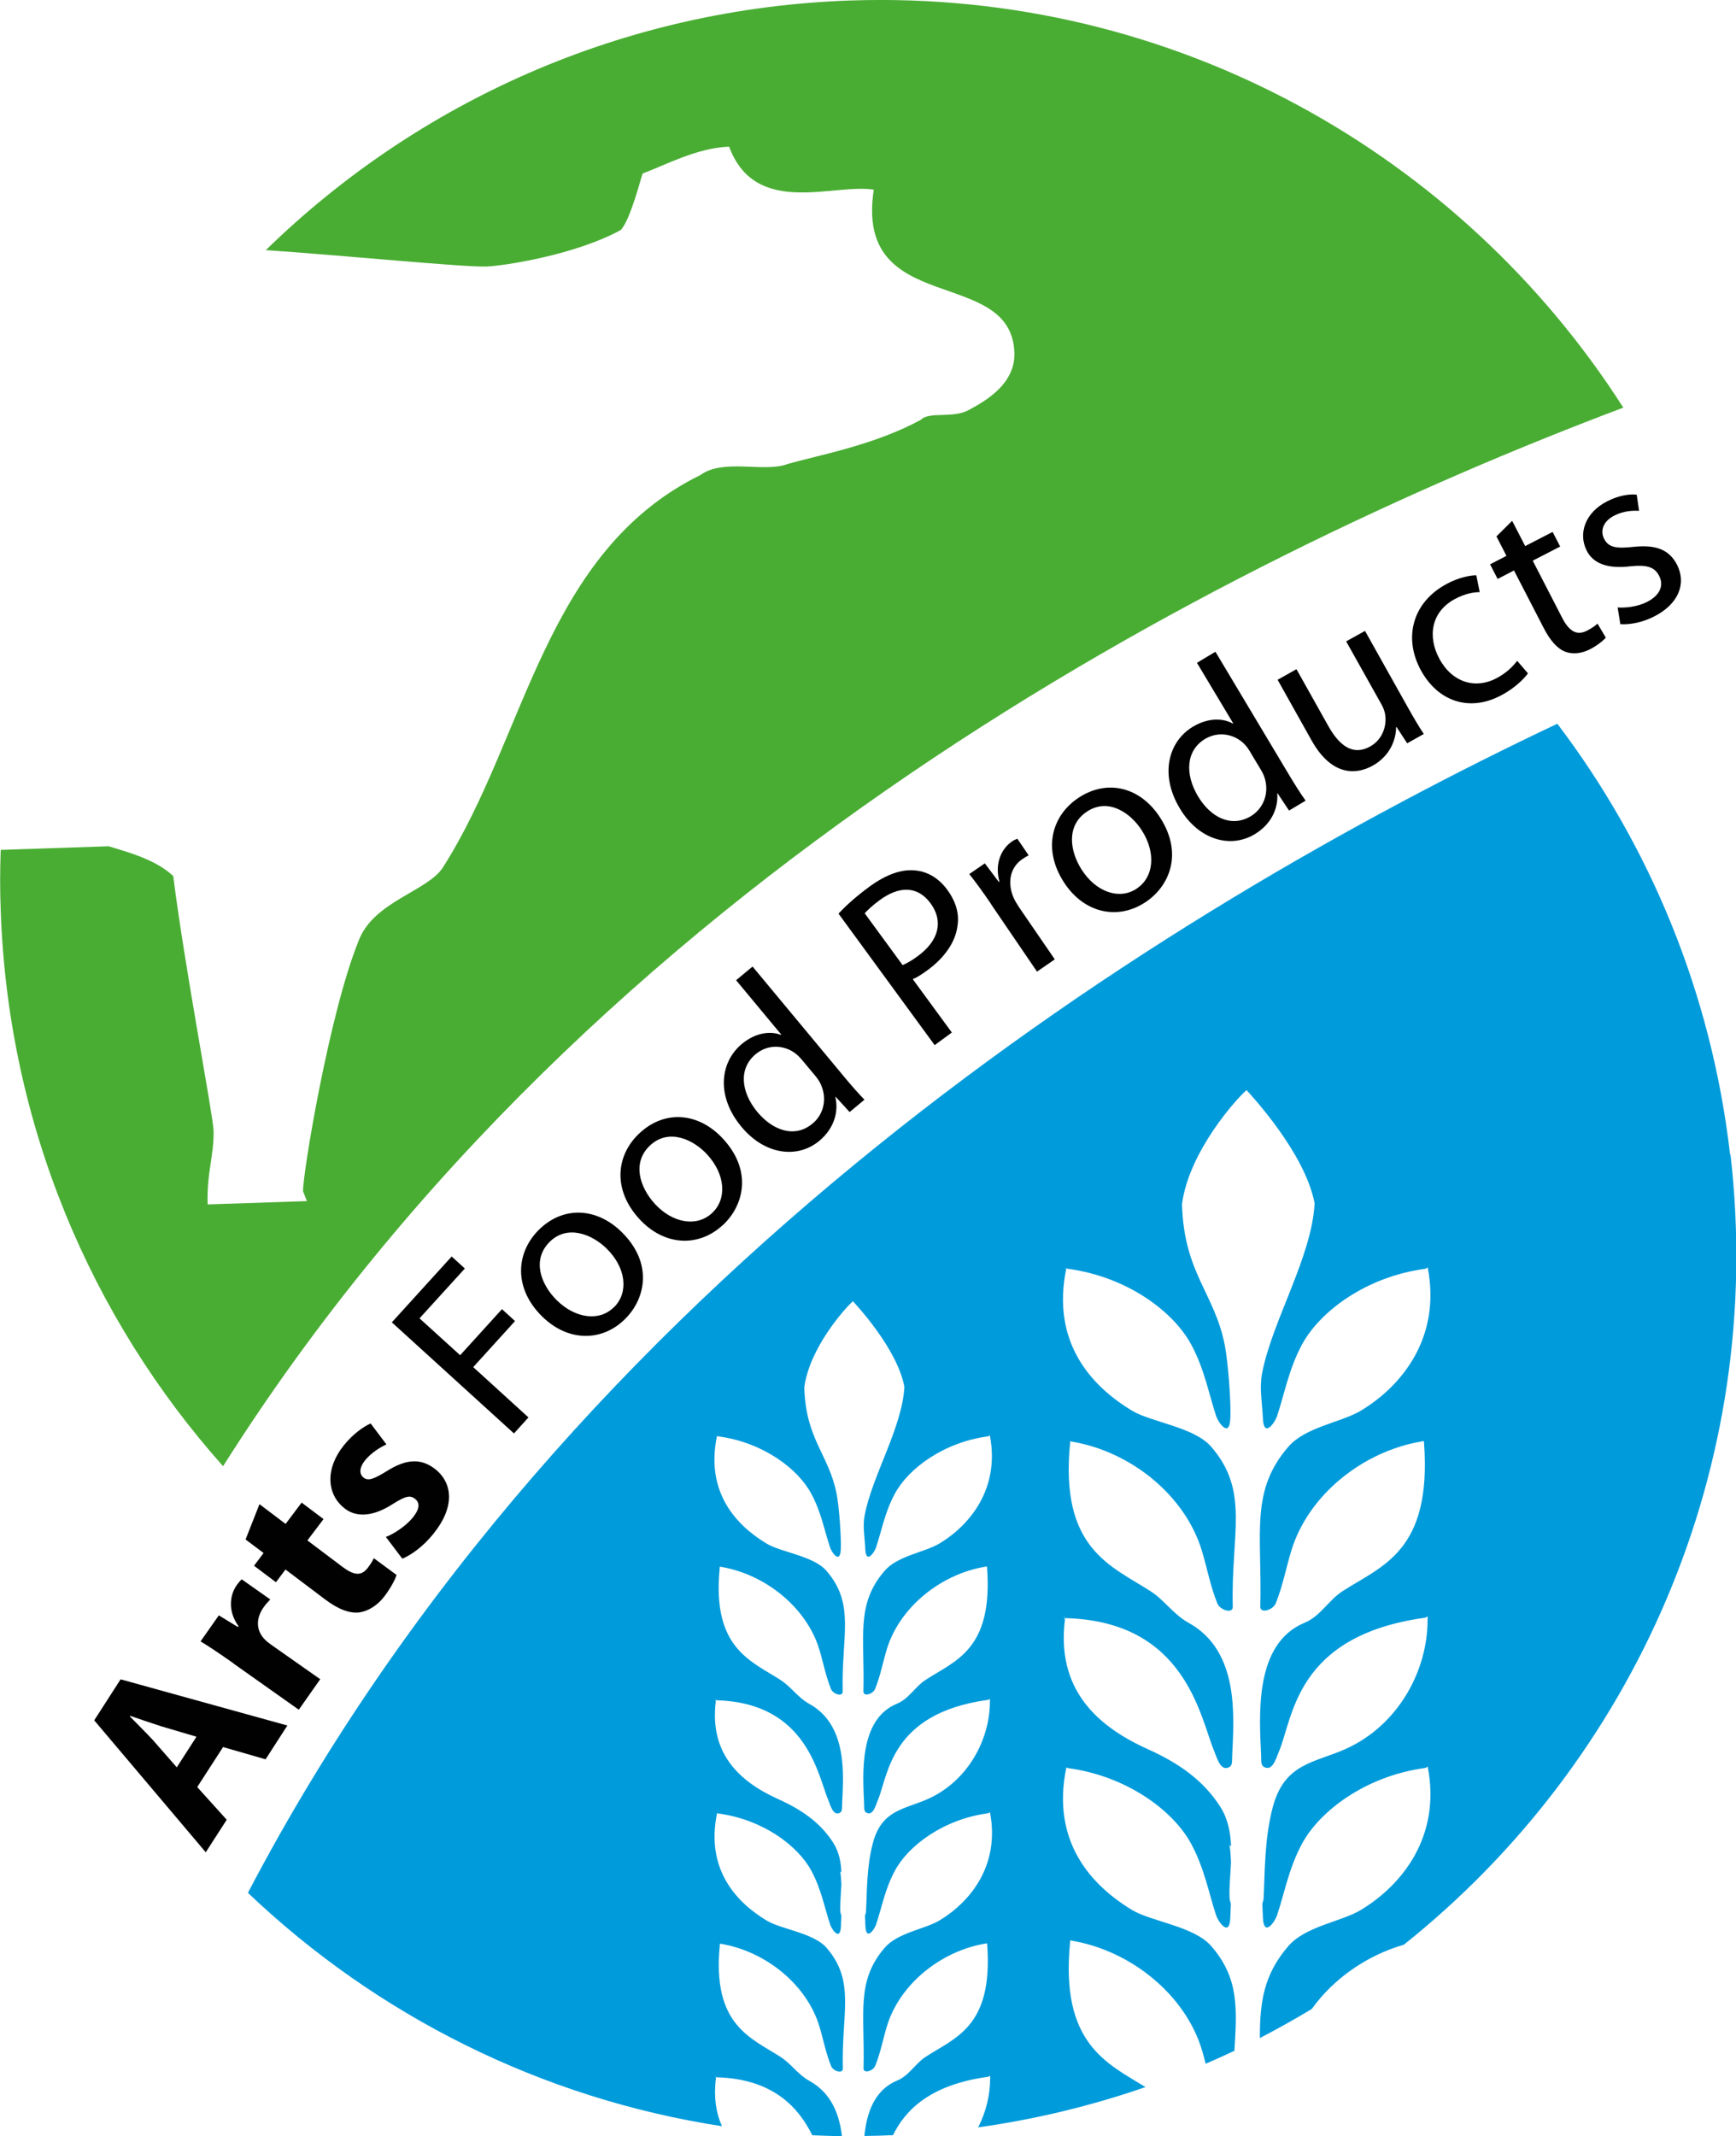
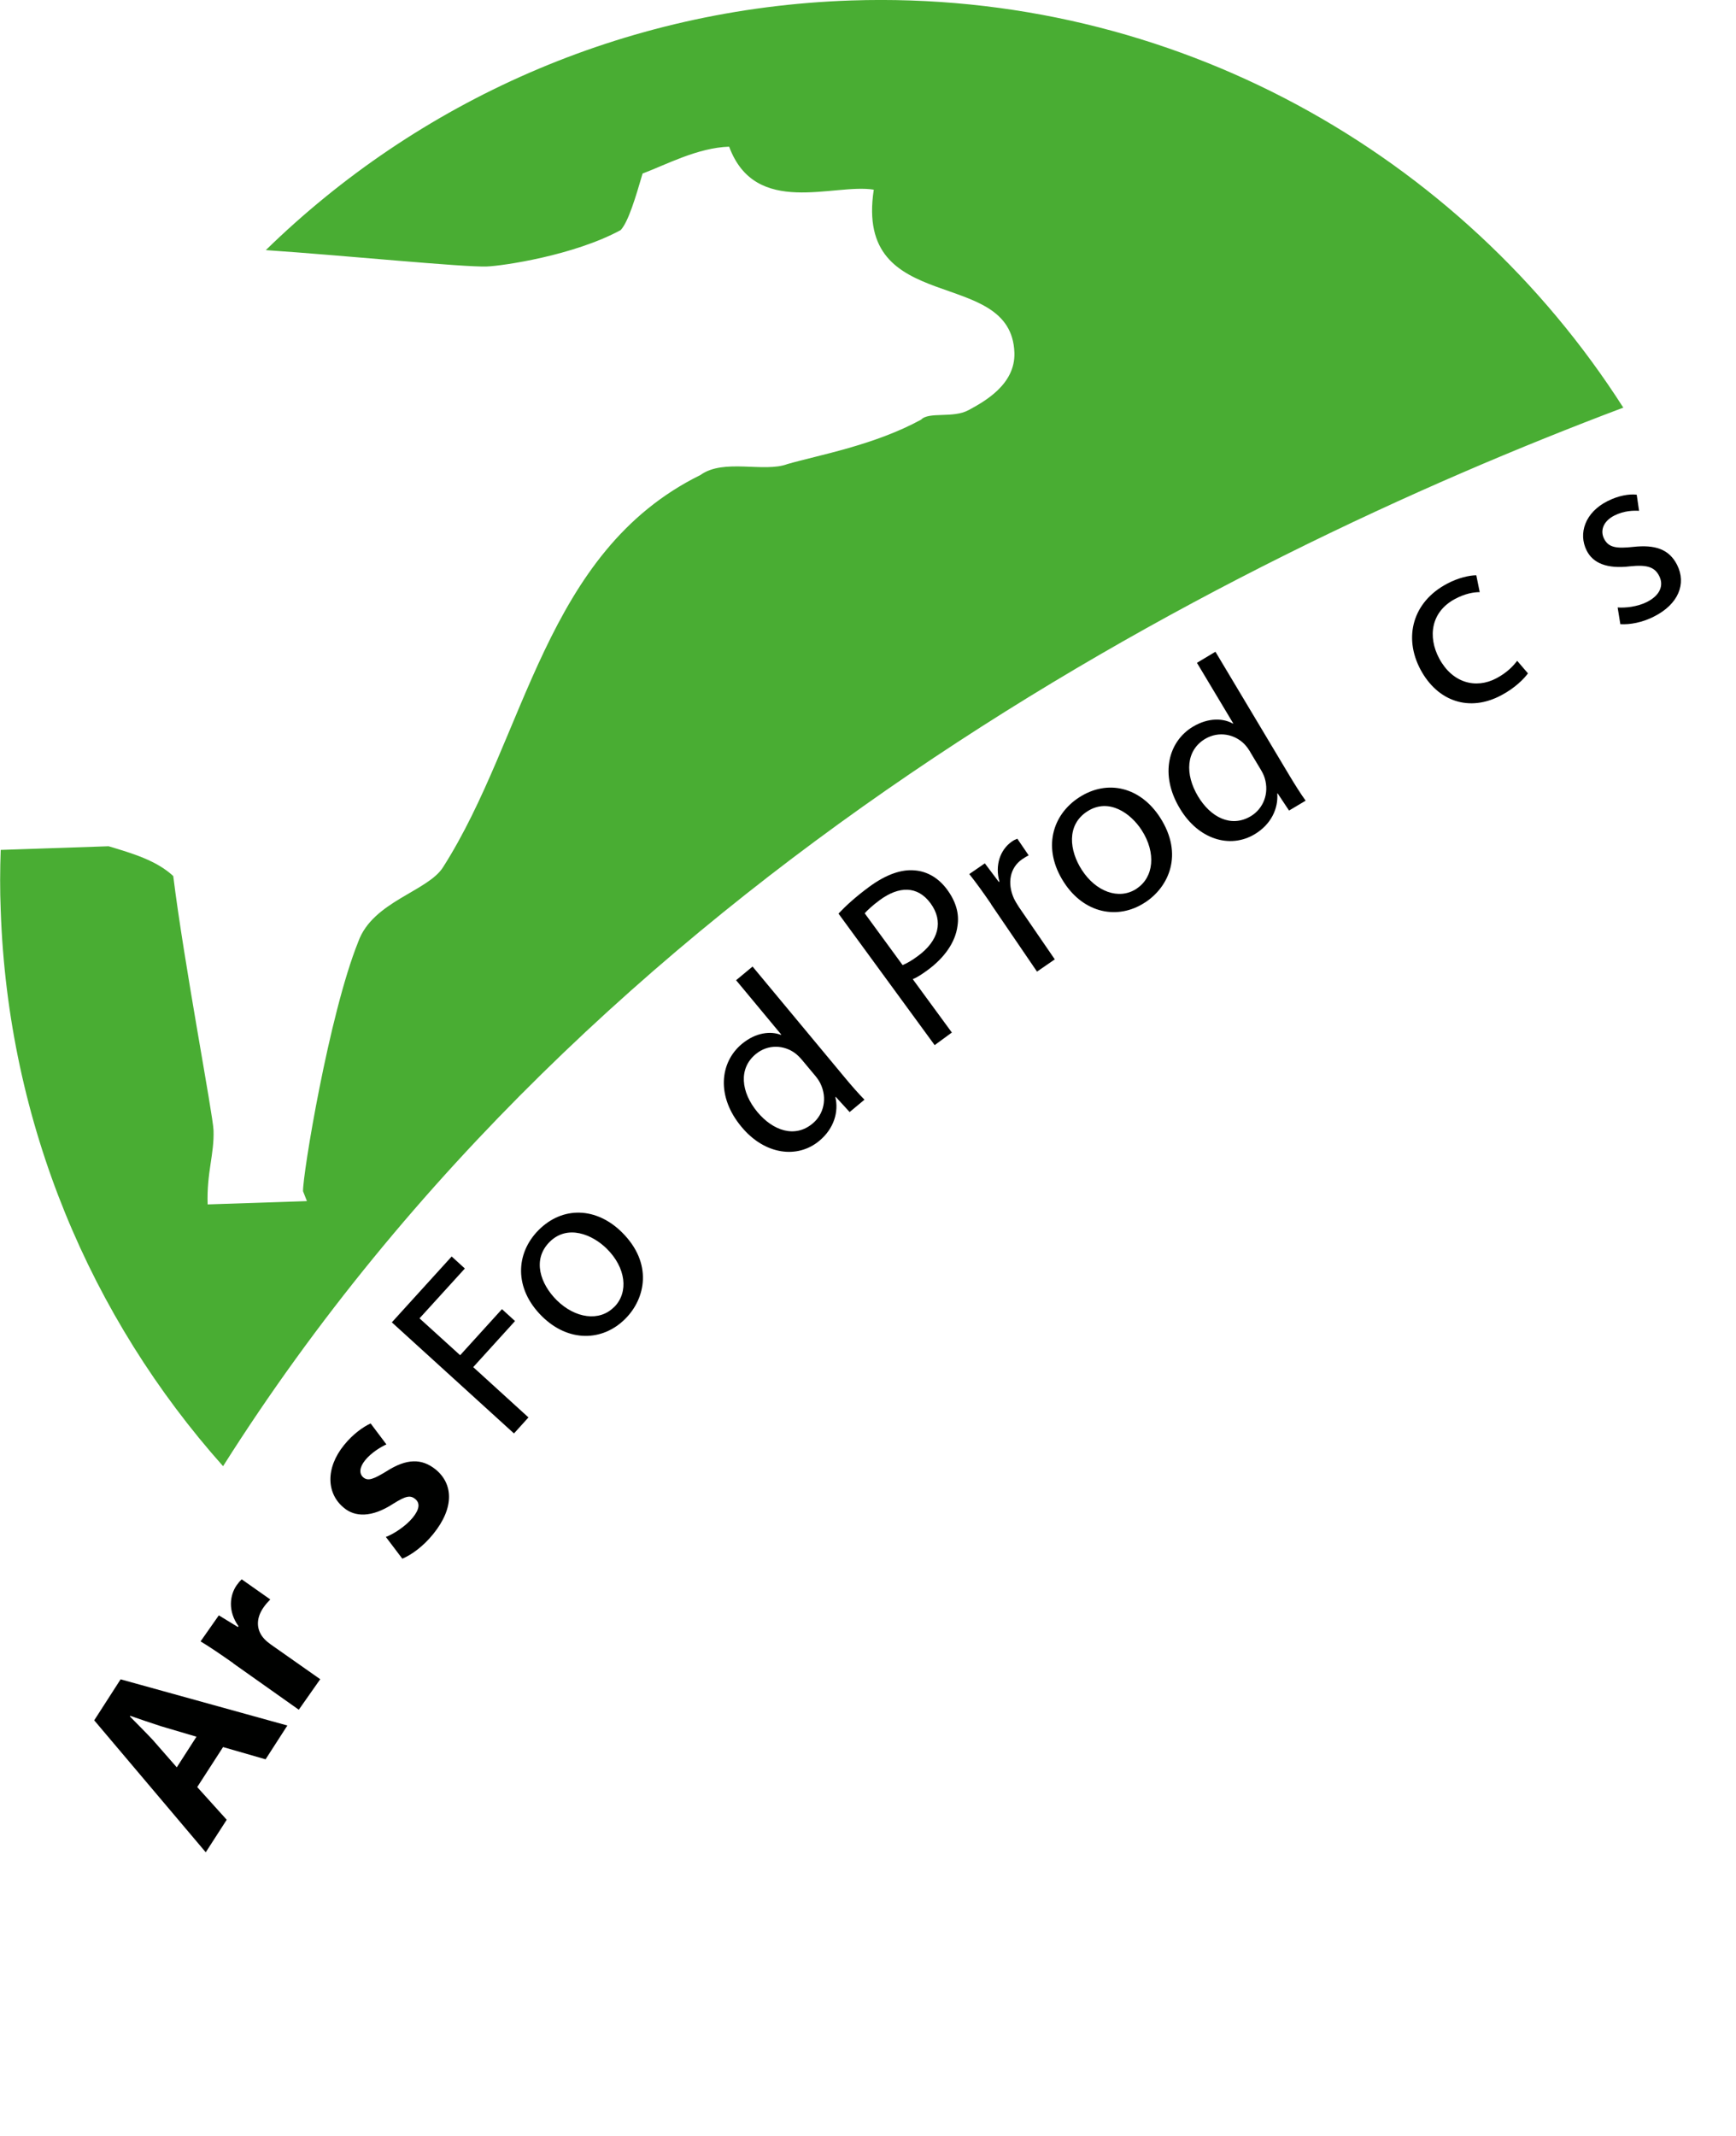
<svg xmlns="http://www.w3.org/2000/svg" id="Laag_1" data-name="Laag 1" viewBox="0 0 147.4 181.31">
  <defs>
    <style>
      .cls-1 {
        fill: #000100;
      }

      .cls-2 {
        fill: #009bdb;
      }

      .cls-3 {
        fill: #49ad33;
      }
    </style>
  </defs>
-   <path class="cls-2" d="m146.9,98.01c-1.59-13.79-6.85-26.27-14.67-36.58-33.37,15.79-83.77,46.88-111.18,99.23,10.92,10.4,24.91,17.46,40.25,19.81-.5-1.12-.71-2.43-.52-4,0-.08,0-.12,0-.16-.1-.03-.02-.12,0,0,.02,0,.04.01.07.01,4.81.13,6.96,2.58,8.12,4.92.84.04,1.68.06,2.52.08-.22-1.84-.89-3.66-2.77-4.7-.96-.53-1.54-1.44-2.43-2.02-2.52-1.63-5.85-2.69-5.17-9.52.02-.16-.03-.11.09-.09,3.82.64,7.31,3.48,8.37,7.03.35,1.16.53,2.22.99,3.35.17.43,1,.69.99.21-.12-4.7,1.1-7.39-1.38-10.25-1.1-1.27-3.83-1.56-5.08-2.31-2.62-1.58-5.19-4.37-4.22-9.1.02-.09-.02,0,.12.01,3.77.51,6.76,2.73,7.9,4.88.85,1.58,1.11,3.13,1.6,4.58.12.36.83,1.42.9.14.01-.25.03-.57.04-.93-.05-.11-.08-.23-.09-.35-.03-.65.05-1.45.09-2.28-.02-.45-.05-.85-.1-1.12l.1.09c-.03-.87-.2-1.74-.68-2.51-1.1-1.73-2.7-2.83-4.68-3.72-3.42-1.54-5.82-3.95-5.31-8.24,0-.08,0-.12,0-.16-.1-.03-.02-.12,0,0,.02,0,.04.01.07.01,7.73.21,8.61,6.42,9.51,8.53.17.41.41,1.35.99,1,.19-.12.15-.43.16-.68.11-2.47.51-6.73-2.79-8.55-.96-.53-1.54-1.44-2.43-2.02-2.52-1.63-5.85-2.69-5.17-9.52.02-.16-.03-.1.09-.09,3.82.64,7.31,3.49,8.37,7.03.35,1.16.53,2.21.99,3.35.17.43,1,.69.99.21-.12-4.7,1.1-7.39-1.38-10.25-1.1-1.27-3.83-1.56-5.08-2.31-2.62-1.58-5.19-4.37-4.22-9.1.02-.09-.02-.01.12,0,3.77.5,6.76,2.73,7.9,4.88.85,1.58,1.11,3.13,1.6,4.58.12.36.83,1.43.9.14.05-1.12-.16-3.72-.35-4.69-.64-3.35-2.63-4.63-2.75-9.07.45-3.42,3.57-6.84,4.13-7.31.23.26,3.75,3.99,4.37,7.26-.18,3.45-2.73,7.53-3.37,10.89-.19.96,0,1.8.05,2.92.07,1.28.78.22.9-.14.49-1.45.75-3,1.6-4.58,1.15-2.15,4.14-4.37,7.9-4.88.14-.02.17-.15.18-.06.85,4.47-1.66,7.57-4.28,9.15-1.25.75-3.55,1.04-4.65,2.31-2.48,2.86-1.69,5.55-1.81,10.25-.01.48.82.22.99-.21.46-1.14.64-2.19.99-3.35,1.06-3.54,4.54-6.39,8.37-7.03.12-.02.14-.07.15.09.51,6.98-2.71,7.88-5.22,9.52-.9.58-1.41,1.6-2.43,2.02-3.29,1.35-2.89,6.08-2.79,8.55.01.25-.03.56.16.68.58.36.82-.59.99-1,.91-2.11,1.02-7.4,9.33-8.55.25-.03.2-.25.2.14,0,3.18-1.83,6.72-5.25,8.26-1.98.89-3.92.9-4.68,3.72-.55,2.04-.5,4.23-.59,5.82,0,.12-.04.25-.09.36.01.29.02.59.04.92.07,1.28.78.22.9-.14.49-1.46.75-3,1.6-4.58,1.15-2.15,4.14-4.37,7.9-4.88.14-.02.17-.15.18-.06.85,4.47-1.66,7.57-4.28,9.15-1.25.75-3.55,1.04-4.65,2.31-2.48,2.87-1.69,5.56-1.81,10.25-.01.48.82.22.99-.21.46-1.13.64-2.19.99-3.35,1.06-3.54,4.54-6.39,8.37-7.03.12-.02.14-.07.15.09.51,6.98-2.71,7.88-5.22,9.52-.9.58-1.41,1.6-2.43,2.02-1.92.79-2.58,2.73-2.78,4.7.81-.01,1.62-.03,2.43-.07,1.03-2.08,3.07-4.26,8.05-4.95.25-.03.2-.25.2.14,0,1.38-.34,2.83-1.02,4.15,4.93-.69,9.68-1.85,14.21-3.42-3.27-2.02-7.26-3.68-6.4-12.32.02-.21-.04-.14.12-.11,5.07.85,9.68,4.62,11.08,9.31.11.39.22.77.31,1.14.82-.35,1.64-.72,2.44-1.1.22-3.56.4-6.17-1.97-8.89-1.46-1.68-5.07-2.07-6.72-3.06-3.47-2.1-6.87-5.79-5.59-12.05.02-.12-.03-.02.16.01,4.99.67,8.95,3.61,10.47,6.46,1.12,2.1,1.47,4.14,2.11,6.07.16.47,1.11,1.88,1.19.19.02-.33.03-.76.05-1.23-.06-.15-.1-.31-.11-.47-.05-.87.07-1.92.12-3.02-.02-.6-.07-1.13-.13-1.48l.14.12c-.05-1.16-.26-2.31-.9-3.33-1.45-2.29-3.57-3.75-6.19-4.93-4.53-2.04-7.7-5.23-7.03-10.91.01-.1,0-.16,0-.21-.14-.05-.03-.16,0,0,.02,0,.06.01.1.01,10.23.28,11.4,8.5,12.59,11.3.23.54.54,1.79,1.31,1.32.25-.15.19-.57.21-.9.14-3.27.67-8.91-3.69-11.32-1.28-.7-2.04-1.91-3.23-2.68-3.33-2.16-7.74-3.57-6.84-12.6.02-.21-.04-.14.12-.11,5.07.84,9.68,4.61,11.08,9.31.46,1.54.7,2.93,1.3,4.43.23.57,1.33.91,1.31.28-.16-6.22,1.46-9.78-1.83-13.58-1.46-1.68-5.07-2.07-6.72-3.06-3.47-2.09-6.87-5.79-5.59-12.05.02-.12-.03-.02.16.01,4.99.67,8.95,3.61,10.47,6.46,1.12,2.09,1.47,4.14,2.11,6.07.16.47,1.11,1.89,1.19.19.08-1.48-.21-4.93-.46-6.2-.85-4.44-3.48-6.14-3.64-12.01.59-4.52,4.73-9.06,5.48-9.68.31.35,4.96,5.29,5.78,9.61-.24,4.57-3.61,9.98-4.46,14.42-.24,1.28,0,2.38.07,3.86.09,1.7,1.03.29,1.19-.19.65-1.93.99-3.97,2.11-6.07,1.52-2.85,5.47-5.79,10.46-6.46.19-.03.22-.2.24-.08,1.13,5.92-2.2,10.02-5.67,12.11-1.65,1-4.7,1.38-6.16,3.06-3.29,3.79-2.23,7.36-2.39,13.58-.02.63,1.08.29,1.31-.28.6-1.5.85-2.9,1.31-4.43,1.4-4.69,6.01-8.46,11.08-9.31.17-.03.18-.1.2.11.68,9.24-3.58,10.44-6.92,12.6-1.19.77-1.87,2.12-3.22,2.68-4.36,1.79-3.83,8.05-3.69,11.32.01.33-.04.74.21.9.77.47,1.08-.78,1.31-1.32,1.2-2.8,1.35-9.79,12.35-11.32.34-.05.26-.34.26.19.01,4.21-2.42,8.9-6.95,10.94-2.62,1.18-5.19,1.18-6.19,4.93-.72,2.7-.67,5.6-.78,7.71,0,.16-.05.32-.11.48.01.38.03.78.05,1.22.09,1.7,1.03.29,1.19-.19.65-1.93.99-3.97,2.11-6.07,1.52-2.84,5.47-5.79,10.46-6.46.19-.03.22-.2.24-.08,1.13,5.92-2.2,10.02-5.67,12.12-1.65,1-4.7,1.38-6.16,3.06-2.12,2.45-2.43,4.8-2.43,7.82,1.5-.78,2.97-1.6,4.41-2.47,1.84-2.57,4.68-4.55,7.81-5.45,19.51-15.54,30.8-40.48,27.74-67.08Z" />
  <g>
    <path class="cls-1" d="m16.75,151.69l2.5,2.77-1.78,2.76-9.47-11.2,2.24-3.48,14.16,3.92-1.85,2.87-3.61-1.04-2.19,3.39Zm-.07-4.28l-2.98-.88c-.82-.26-1.85-.62-2.64-.89l-.03.05c.6.61,1.37,1.38,1.94,1.99l2.04,2.33,1.68-2.61Z" />
    <path class="cls-1" d="m19.82,141.18c-1.23-.86-2.04-1.41-2.79-1.86l1.55-2.21,1.62.99.05-.07c-.93-1.29-.73-2.65-.16-3.47.17-.24.27-.35.43-.51l2.43,1.71c-.19.2-.37.38-.57.67-.67.95-.63,1.95.07,2.69.15.16.32.3.54.46l4.2,2.95-1.82,2.59-5.57-3.94Z" />
-     <path class="cls-1" d="m22.04,127.68l2.21,1.67,1.36-1.81,1.86,1.4-1.37,1.81,2.96,2.23c.98.74,1.62.83,2.18.08.26-.35.37-.53.5-.8l1.93,1.42c-.12.4-.49,1.09-1.01,1.79-.62.82-1.41,1.28-2.14,1.39-.83.1-1.79-.25-2.94-1.12l-3.34-2.52-.81,1.08-1.86-1.4.81-1.08-1.53-1.15,1.18-2.99Z" />
    <path class="cls-1" d="m32.75,130.46c.64-.23,1.71-.92,2.3-1.65.6-.74.61-1.25.2-1.58-.42-.34-.81-.25-1.85.4-1.87,1.22-3.28,1.12-4.19.36-1.49-1.2-1.59-3.37,0-5.33.74-.92,1.62-1.55,2.26-1.84l1.34,1.78c-.47.21-1.29.7-1.82,1.36-.48.6-.51,1.14-.13,1.45.39.31.83.16,1.96-.53,1.72-1.1,2.99-1.09,4.15-.17,1.49,1.2,1.65,3.23-.18,5.49-.84,1.04-1.82,1.76-2.63,2.1l-1.4-1.85Z" />
    <path class="cls-1" d="m33.27,112.24l5.08-5.59,1.12,1.02-3.85,4.23,3.45,3.13,3.55-3.91,1.11,1.01-3.55,3.91,4.69,4.27-1.23,1.36-10.37-9.43Z" />
    <path class="cls-1" d="m53.09,111.94c-1.91,1.92-4.82,2.02-7.08-.22-2.39-2.37-2.23-5.35-.28-7.31,2.04-2.05,4.91-1.96,7.08.19,2.66,2.64,1.98,5.63.3,7.32l-.02.02Zm-.93-1.01c1.23-1.24.99-3.33-.64-4.94-1.21-1.2-3.33-2.1-4.86-.57-1.51,1.52-.75,3.59.61,4.94,1.57,1.55,3.63,1.84,4.87.58h.02Z" />
-     <path class="cls-1" d="m61.33,104.02c-2,1.83-4.91,1.78-7.06-.57-2.28-2.49-1.97-5.45.08-7.31,2.13-1.95,4.99-1.72,7.06.54,2.53,2.76,1.7,5.72-.06,7.33h-.02Zm-.88-1.05c1.29-1.18,1.15-3.28-.4-4.97-1.15-1.26-3.23-2.26-4.83-.8-1.58,1.45-.92,3.55.37,4.97,1.49,1.63,3.53,2.01,4.84.82h.02Z" />
    <path class="cls-1" d="m63.89,82.03l7.78,9.36c.57.69,1.24,1.46,1.73,1.95l-1.26,1.05-1.18-1.29-.03.03c.29,1.22-.1,2.65-1.36,3.7-1.87,1.56-4.65,1.18-6.6-1.17-2.17-2.58-1.86-5.49.02-7.05,1.2-1,2.47-1.1,3.31-.77l.03-.03-3.83-4.61,1.41-1.17Zm4.21,7.94c-.16-.19-.36-.4-.57-.56-.94-.71-2.32-.81-3.37.07-1.46,1.21-1.26,3.21.15,4.91,1.32,1.58,3.18,2.23,4.68.98.95-.78,1.28-2.14.67-3.4-.11-.23-.26-.44-.44-.66l-1.12-1.34Z" />
    <path class="cls-1" d="m71.19,77.55c.61-.65,1.46-1.43,2.63-2.29,1.45-1.06,2.75-1.49,3.86-1.38,1.02.08,2,.62,2.74,1.63.75,1.02,1.04,2.05.88,3.07-.17,1.39-1.12,2.73-2.55,3.77-.44.32-.85.6-1.25.76l3.32,4.53-1.46,1.07-8.17-11.17Zm5.44,4.37c.38-.15.83-.42,1.3-.77,1.78-1.3,2.2-2.95,1.08-4.48-1.11-1.51-2.69-1.46-4.3-.28-.64.47-1.08.89-1.29,1.13l3.22,4.4Z" />
    <path class="cls-1" d="m84.15,76.73c-.67-.98-1.27-1.81-1.85-2.54l1.32-.91,1.19,1.58.05-.03c-.39-1.37.05-2.71,1.07-3.41.16-.11.29-.17.45-.23l.96,1.41c-.18.1-.35.19-.55.33-1.06.73-1.27,2.05-.71,3.31.12.25.27.5.44.76l3.04,4.43-1.51,1.04-3.9-5.72Z" />
    <path class="cls-1" d="m97.19,76.62c-2.27,1.47-5.14.93-6.86-1.74-1.83-2.83-1.02-5.7,1.3-7.2,2.43-1.57,5.21-.86,6.87,1.71,2.03,3.15.72,5.92-1.29,7.22h-.02Zm-.69-1.19c1.47-.95,1.68-3.04.44-4.96-.92-1.44-2.8-2.78-4.62-1.6-1.8,1.16-1.51,3.35-.47,4.96,1.19,1.85,3.14,2.58,4.63,1.62h.02Z" />
    <path class="cls-1" d="m103.2,55.32l6.25,10.45c.46.77,1,1.63,1.41,2.19l-1.41.84-.97-1.46-.03.02c.09,1.25-.5,2.6-1.92,3.45-2.09,1.25-4.77.45-6.34-2.17-1.75-2.88-.99-5.71,1.1-6.96,1.34-.8,2.61-.71,3.39-.26l.03-.02-3.08-5.14,1.57-.94Zm2.95,8.49c-.13-.21-.3-.45-.48-.64-.82-.84-2.17-1.15-3.35-.45-1.62.97-1.73,2.98-.6,4.87,1.06,1.77,2.8,2.69,4.48,1.69,1.05-.63,1.59-1.92,1.18-3.25-.08-.25-.19-.47-.34-.72l-.9-1.5Z" />
-     <path class="cls-1" d="m119.48,59.94c.51.91.97,1.7,1.41,2.36l-1.41.79-.9-1.38-.04.02c0,.93-.43,2.39-1.99,3.26-1.38.77-3.47.92-5.19-2.15l-2.88-5.14,1.6-.9,2.72,4.85c.94,1.67,2.1,2.52,3.54,1.71,1.07-.6,1.4-1.76,1.28-2.65-.03-.27-.14-.59-.31-.9l-3.01-5.37,1.6-.89,3.58,6.39Z" />
    <path class="cls-1" d="m129.74,57.15c-.31.43-1.08,1.24-2.28,1.87-2.68,1.43-5.39.54-6.85-2.19-1.46-2.74-.66-5.74,2.25-7.28.95-.51,1.92-.72,2.49-.72l.29,1.43c-.49,0-1.22.11-2.1.58-2.04,1.09-2.33,3.2-1.34,5.05,1.1,2.06,3.09,2.62,4.86,1.68.92-.49,1.41-1.03,1.76-1.48l.92,1.07Z" />
-     <path class="cls-1" d="m128.39,44.2l1.11,2.15,2.33-1.2.64,1.24-2.33,1.2,2.49,4.83c.57,1.11,1.21,1.58,2.12,1.11.44-.23.68-.4.89-.6l.71,1.2c-.26.27-.7.64-1.33.97-.76.39-1.5.45-2.11.22-.7-.27-1.3-.97-1.84-2.02l-2.52-4.88-1.39.72-.64-1.24,1.39-.72-.85-1.65,1.33-1.32Z" />
    <path class="cls-1" d="m137.34,51.56c.65.05,1.67-.05,2.49-.46,1.17-.59,1.44-1.45,1.05-2.21-.39-.78-1.07-.97-2.48-.82-1.94.23-3.14-.26-3.68-1.34-.73-1.45-.14-3.24,1.78-4.2.91-.46,1.83-.62,2.47-.54l.2,1.37c-.46-.03-1.27-.02-2.1.4-.97.49-1.21,1.31-.87,1.97.38.76,1.07.84,2.47.69,1.83-.2,3.04.17,3.73,1.53.8,1.6.12,3.34-1.98,4.39-.98.5-2.03.69-2.84.64l-.23-1.42Z" />
  </g>
  <path class="cls-3" d="m72.26.04c-19.4.65-36.82,8.63-49.69,21.19,6.76.46,16.75,1.46,18.76,1.39,1.35-.05,7.39-.93,11.37-3.09.65-.7,1.26-2.75,1.86-4.8,2-.75,4.66-2.19,7.35-2.28,2.23,6.03,8.88,3.09,12.28,3.65-1.67,10.9,11.69,6.39,11.94,13.84.09,2.7-2.56,4.15-3.89,4.87-1.33.72-3.37.11-4.03.81-3.98,2.17-8.67,3-11.35,3.77-2,.75-5.41-.5-7.39.93-13.28,6.54-14.78,22.19-21.84,33.27-1.28,2.07-5.98,2.91-7.21,6.34-2.49,6.18-4.73,19.82-4.69,21.18l.33.84-8.43.28c-.09-2.7.57-4.26.5-6.29-.05-1.36-2.5-14.15-3.42-21.58-1.4-1.31-3.44-1.92-5.49-2.53l-9.16.31c-.06,1.69-.07,3.39,0,5.1.61,18.18,7.66,34.62,18.88,47.21,31.58-49.95,84.34-76.83,118.89-89.85C124.07,13.07,99.64-.87,72.26.04Z" />
</svg>